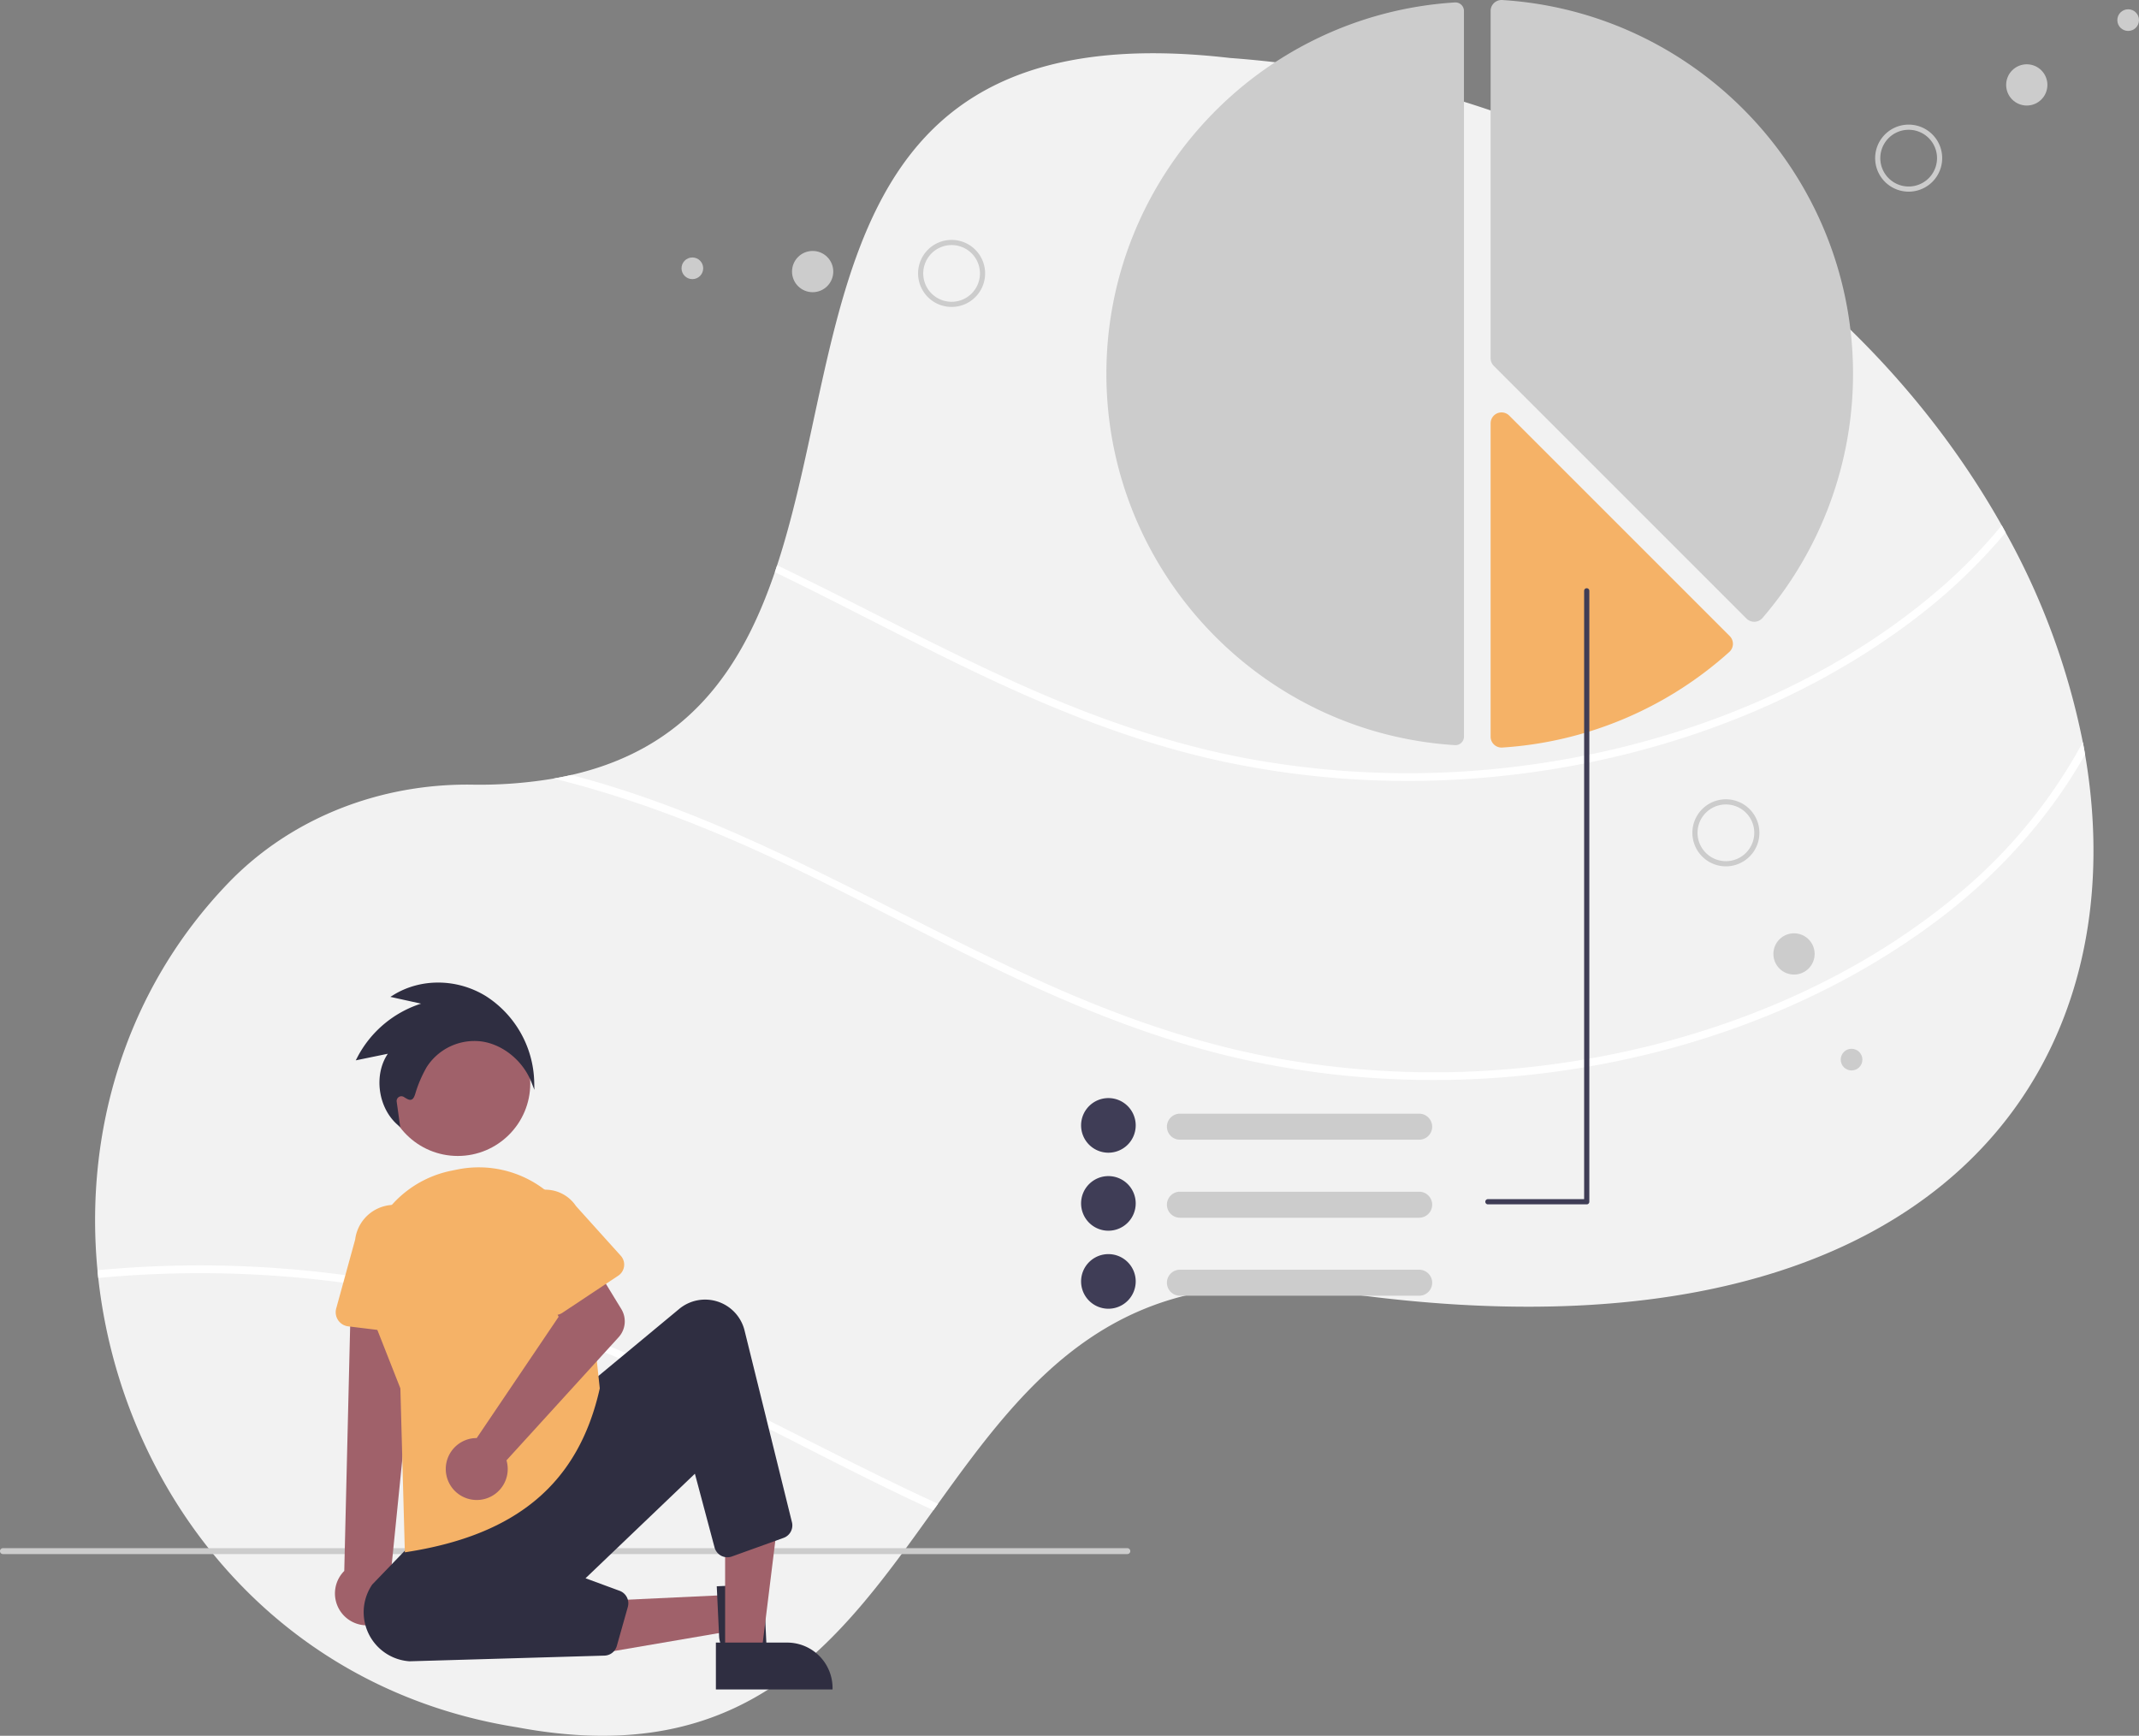
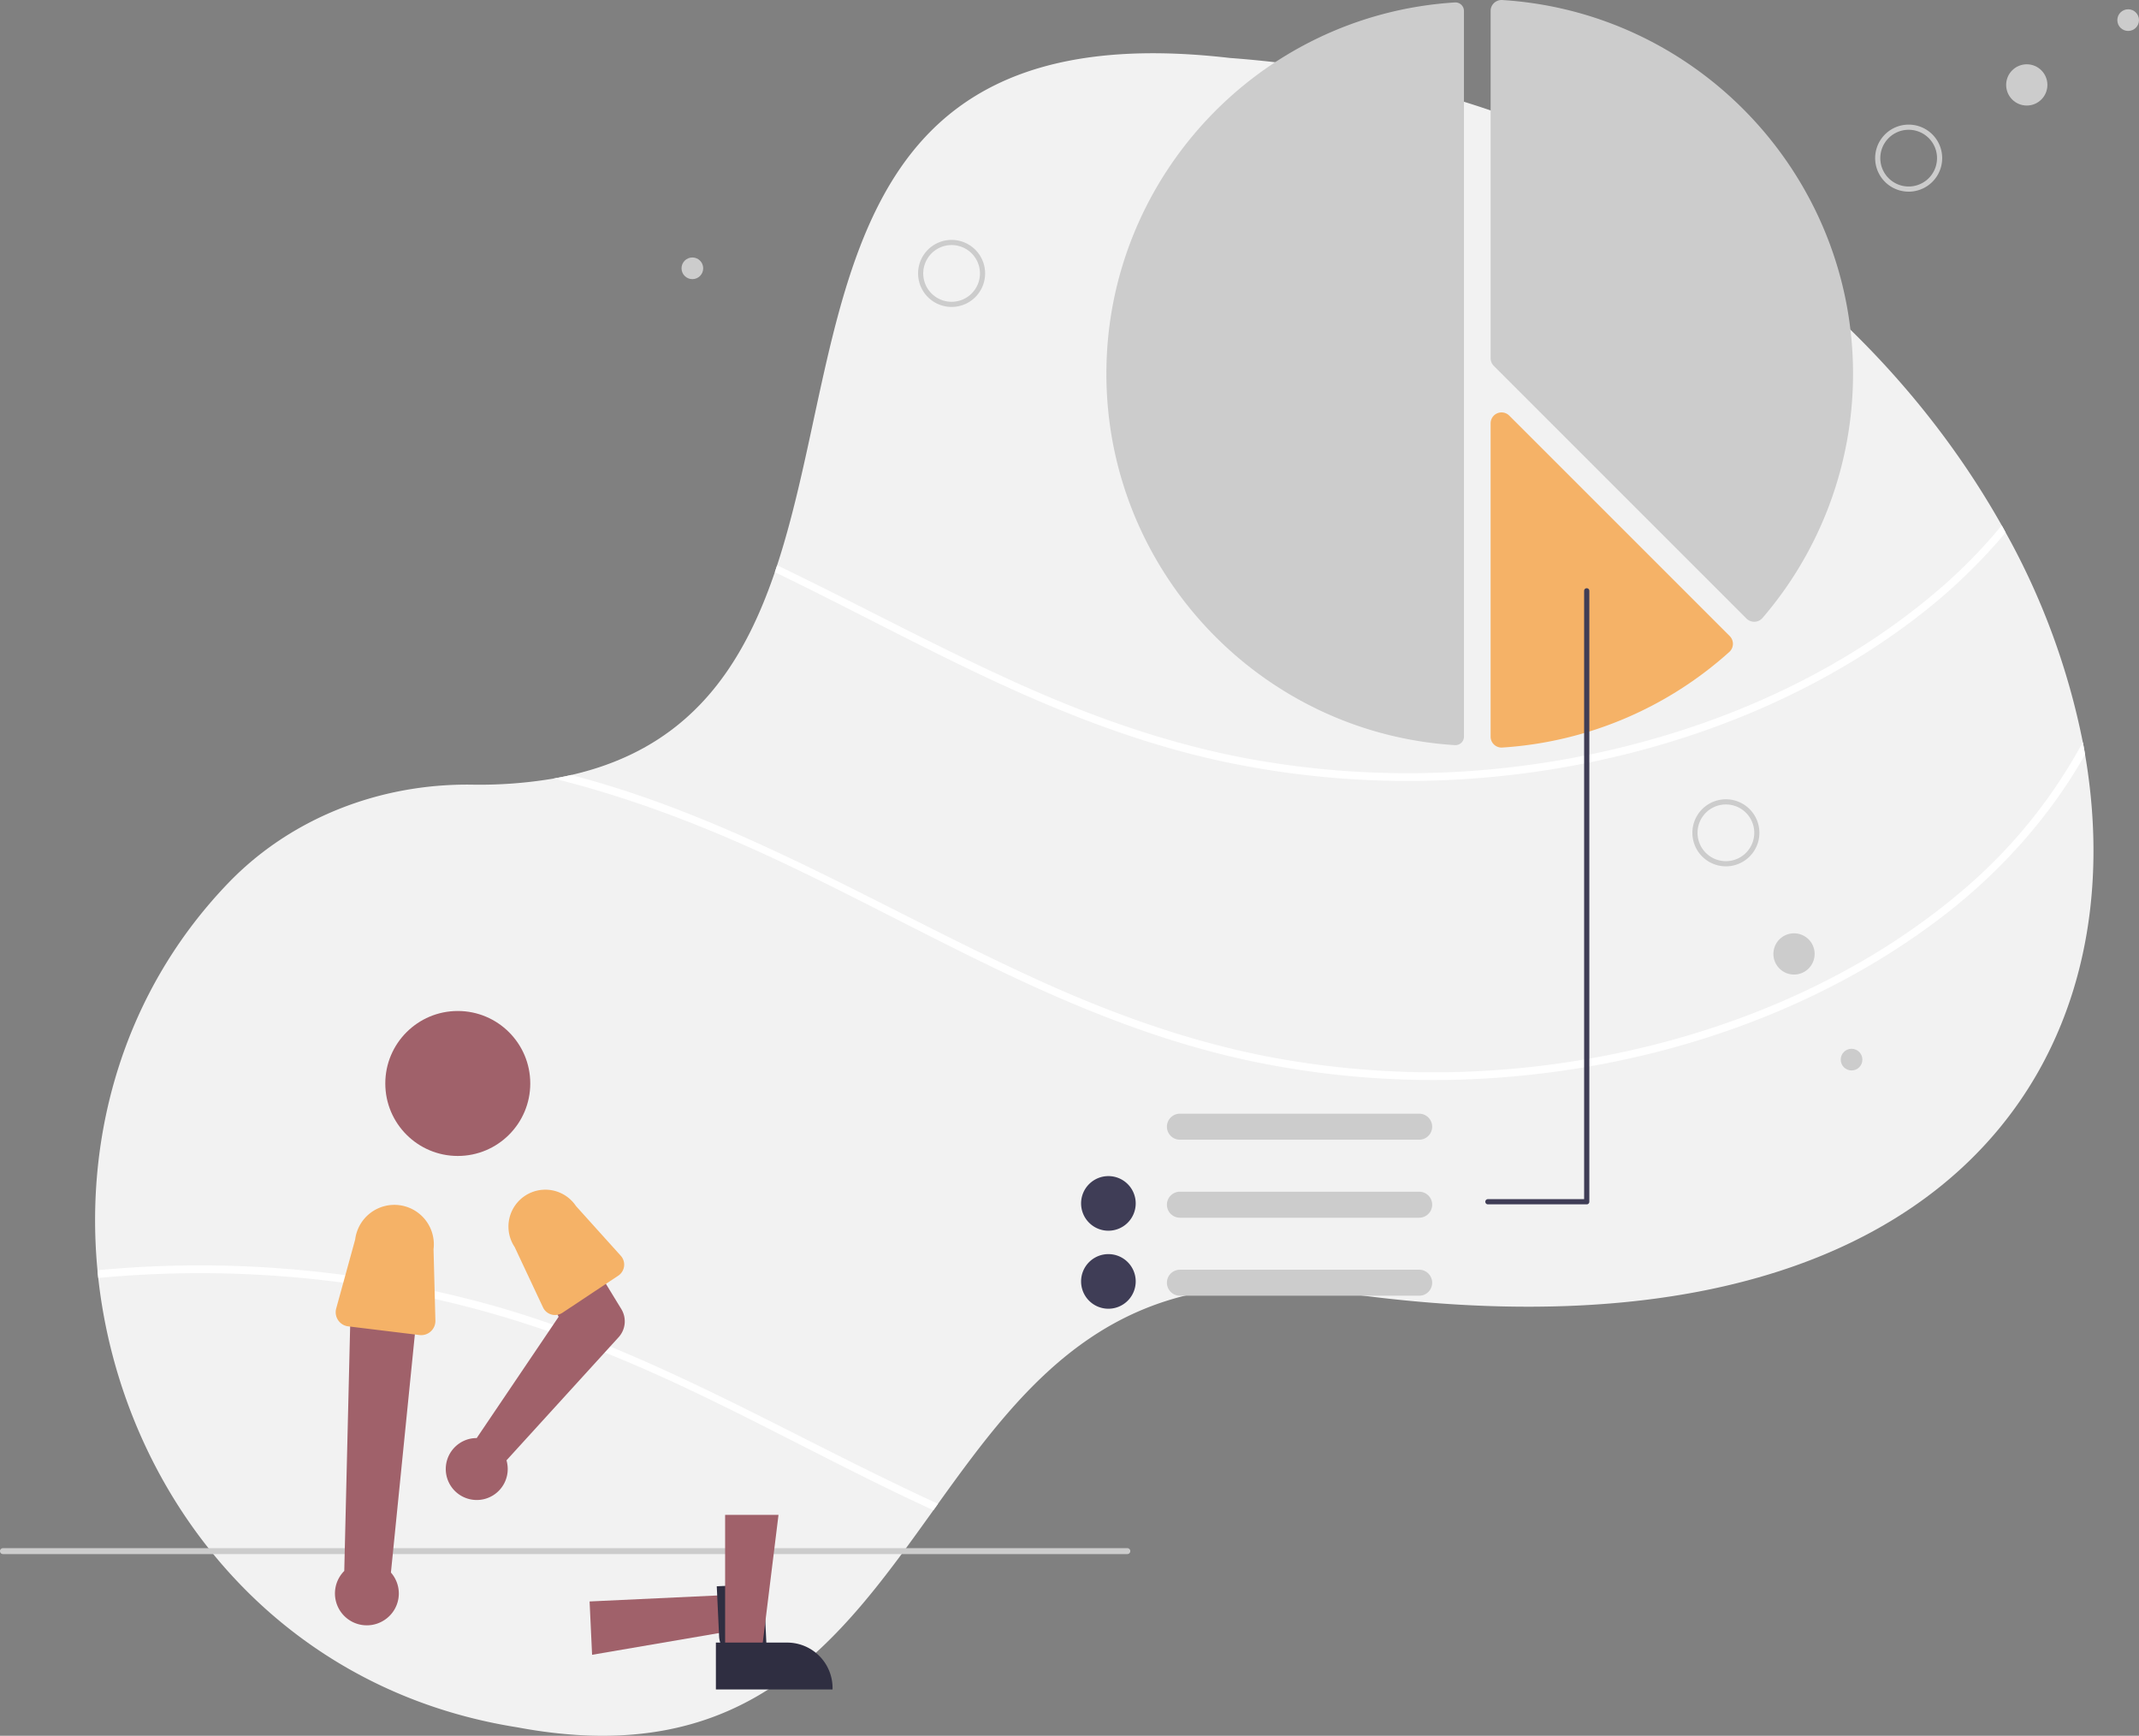
<svg xmlns="http://www.w3.org/2000/svg" width="724.797" height="588.172" data-name="Layer 1">
  <rect width="100%" height="100%" fill="#808080" stroke="none" />
  <path fill="#f2f2f2" d="M692.771 359.27a126.332 126.332 0 0 1-2.48 4.526c-32.833 57.2-109.21 92.722-238.014 73.921-73.135-11.183-104.28 29.836-134.44 71.85-.516.726-1.03 1.45-1.555 2.176-31.583 44.059-62.852 88.24-141.036 73.554C92.36 572.192 41.208 504.893 33.293 433.043a130.02 130.02 0 0 1-.263-2.63c-4.447-46.584 9.296-94.819 44.356-131.233 21.178-21.99 51.267-33.671 82.326-33.304a151.325 151.325 0 0 0 27.922-2.071c2.036-.358 4.01-.751 5.933-1.197 39.568-9.042 57.802-35.925 68.984-68.731.263-.778.525-1.556.778-2.342 25.677-78.237 13.804-188.048 153.398-171.894 124.917 9.209 216.591 78.473 261.559 158.387.446.804.891 1.608 1.328 2.412a243.744 243.744 0 0 1 26.14 71.038c.28 1.397.533 2.795.769 4.193 6.36 37.113 2.193 73.187-13.752 103.6z" />
  <path fill="#fff" d="M679.614 180.44a191.296 191.296 0 0 1-30.115 28.752c-43.063 33.025-97.607 50.935-151.416 54.692a300.836 300.836 0 0 1-82.579-5.61c-27.608-5.783-53.94-15.97-79.442-27.87-24.804-11.575-48.873-24.628-73.51-36.527.262-.778.524-1.556.777-2.342 26.865 12.93 53.18 27.18 80.36 39.499 25.607 11.61 52.114 21.081 79.835 26.149a299.78 299.78 0 0 0 83.855 3.285c53.661-5.4 108.248-25.197 149.502-60.615a178.512 178.512 0 0 0 21.405-21.825c.446.804.891 1.608 1.328 2.412z" />
  <path fill="#ccc" d="M493.172.822q-.094 0-.188.006c-66.216 4.148-118.086 59.419-118.086 125.83 0 66.41 51.87 121.682 118.086 125.829a2.876 2.876 0 0 0 2.169-.779 2.846 2.846 0 0 0 .906-2.094V3.702a2.886 2.886 0 0 0-2.887-2.88zm101.241 209.864a3.713 3.713 0 0 1-2.618-1.083l-85.617-85.617a3.673 3.673 0 0 1-1.083-2.614V3.702a3.66 3.66 0 0 1 1.165-2.693 3.716 3.716 0 0 1 2.782-1c66.648 4.174 118.856 59.806 118.856 126.649a126.893 126.893 0 0 1-30.679 82.74 3.717 3.717 0 0 1-2.669 1.286q-.068.002-.137.002z" />
  <path fill="#f5b267" d="M508.807 253.315a3.727 3.727 0 0 1-2.545-1.007 3.662 3.662 0 0 1-1.167-2.695v-106.17a3.697 3.697 0 0 1 6.31-2.613l74.711 74.711a3.704 3.704 0 0 1-.138 5.368 127.174 127.174 0 0 1-76.942 32.399 3.646 3.646 0 0 1-.23.007z" />
  <path fill="#fff" d="M706.523 255.671c-11.987 21.256-28.91 40.005-48.288 54.866-43.063 33.025-97.606 50.935-151.415 54.692a300.836 300.836 0 0 1-82.579-5.609c-27.608-5.784-53.94-15.97-79.443-27.87-25.965-12.118-51.135-25.86-76.987-38.205-25.825-12.337-52.368-22.856-80.177-29.74 2.036-.358 4.01-.751 5.933-1.197q2.725.708 5.434 1.468c54.377 15.202 102.367 45.16 153.425 68.303 25.607 11.611 52.114 21.082 79.835 26.149a299.78 299.78 0 0 0 83.855 3.285c53.66-5.4 108.247-25.197 149.502-60.615a174.255 174.255 0 0 0 40.136-49.72c.28 1.397.533 2.795.769 4.193zM166.675 442.304c53.573 14.975 100.944 44.277 151.162 67.264-.516.725-1.03 1.45-1.555 2.175a512.134 512.134 0 0 1-3.81-1.765c-25.964-12.118-51.135-25.86-76.987-38.205-26.376-12.599-53.495-23.301-81.95-30.177a366.18 366.18 0 0 0-120.242-8.553 130.02 130.02 0 0 1-.263-2.63 368.936 368.936 0 0 1 133.645 11.89z" />
  <path fill="#ccc" d="M382 526.601H1a1 1 0 1 1 0-2h381a1 1 0 0 1 0 2z" />
  <circle cx="155.119" cy="367.136" r="24.561" fill="#a0616a" />
  <path fill="#a0616a" d="m247.019 540.442.573 12.247-46.963 8.04-.846-18.074 47.236-2.213z" />
  <path fill="#2f2e41" d="m258.744 536.763 1.303 27.84-.5.024a18.991 18.991 0 0 1-11.016-2.665c-2.998-1.91-4.725-4.557-4.86-7.451l-.797-17.005z" />
  <path fill="#a0616a" d="m245.705 560.594 12.26-.001 5.832-47.288-18.094.001.002 47.288z" />
  <path fill="#2f2e41" d="M242.578 556.591h24.144a15.386 15.386 0 0 1 15.387 15.385v.5l-39.53.002z" />
  <path fill="#a0616a" d="M129.962 549.139a10.743 10.743 0 0 0 2.501-16.282l9.786-97.354-23.306 1.629-2.29 95.184a10.8 10.8 0 0 0 13.31 16.823z" />
  <path fill="#f5b267" d="m142.135 452.378-24.15-2.943a4.817 4.817 0 0 1-4.061-6.058l6.43-23.386a13.377 13.377 0 0 1 26.549 3.314l.63 24.168a4.817 4.817 0 0 1-5.398 4.905z" />
-   <path fill="#2f2e41" d="M138.756 562.929a16.662 16.662 0 0 1-12.634-26.002l15.774-16.376 57.5-51.5 30.74-25.509a13.765 13.765 0 0 1 22.153 7.29l16.06 64.969a4.49 4.49 0 0 1-2.844 5.314l-17.509 6.303a4.5 4.5 0 0 1-5.872-3.074l-6.66-24.976-37.058 35.427 11.562 4.256a4.519 4.519 0 0 1 2.777 5.444l-3.737 13.238a4.482 4.482 0 0 1-4.2 3.275z" />
-   <path fill="#f5b267" d="m137.186 526.003-1.521-55.554-9.594-24.366a36.666 36.666 0 0 1 26.67-49.346q1.185-.246 2.363-.48a36.66 36.66 0 0 1 43.623 32.373l4.509 41.822-.019.08c-7.189 31.978-27.992 49.577-65.47 55.384z" />
  <path fill="#a0616a" d="M159.877 487.414a10.526 10.526 0 0 1 1.653-.123l27.759-41.096-5.257-10.84 15.323-10.073 11.172 18.287a8 8 0 0 1-.913 9.557l-37.992 41.713a10.497 10.497 0 1 1-11.745-7.425z" />
  <path fill="#f5b267" d="M186.86 445.43a4.495 4.495 0 0 1-2.862-2.419l-9.6-20.443a12.497 12.497 0 0 1 20.779-13.892l15.168 16.833a4.5 4.5 0 0 1-.853 6.76l-18.93 12.576a4.495 4.495 0 0 1-3.703.586z" />
  <path fill="#ccc" d="M480.883 386.187h-81.07a4.406 4.406 0 0 1 0-8.812h81.07a4.406 4.406 0 0 1 0 8.812z" />
-   <path fill="#3f3d56" d="M375.58 390.593a9.253 9.253 0 1 1 9.253-9.252 9.263 9.263 0 0 1-9.253 9.252z" />
  <path fill="#ccc" d="M480.883 412.623h-81.07a4.406 4.406 0 1 1 0-8.812h81.07a4.406 4.406 0 1 1 0 8.812z" />
  <path fill="#3f3d56" d="M375.58 417.03a9.253 9.253 0 1 1 9.253-9.253 9.263 9.263 0 0 1-9.253 9.252z" />
  <path fill="#ccc" d="M480.883 439.059h-81.07a4.406 4.406 0 0 1 0-8.812h81.07a4.406 4.406 0 0 1 0 8.812z" />
  <path fill="#3f3d56" d="M375.58 443.465a9.253 9.253 0 1 1 9.253-9.253 9.263 9.263 0 0 1-9.253 9.253zm128.595-35.367h33.486a.881.881 0 0 0 .881-.88V200.205a.881.881 0 1 0-1.762 0v206.13h-32.605a.881.881 0 1 0 0 1.762z" />
  <path fill="#ccc" d="M647.661 64.906a11.358 11.358 0 1 1 10.41-12.233 11.358 11.358 0 0 1-10.41 12.233zm-.14-1.742a9.61 9.61 0 1 0-10.351-8.807 9.61 9.61 0 0 0 10.351 8.807z" />
  <circle cx="686.77" cy="28.774" r="6.989" fill="#ccc" />
  <circle cx="721.125" cy="6.815" r="3.671" fill="#ccc" />
  <path fill="#ccc" d="M594.295 288.46a11.358 11.358 0 1 1-3.215-15.737 11.37 11.37 0 0 1 3.215 15.737zM576.8 276.9a9.61 9.61 0 1 0 13.316-2.72 9.621 9.621 0 0 0-13.316 2.72z" />
  <circle cx="607.901" cy="323.241" r="6.989" fill="#ccc" />
  <circle cx="627.397" cy="359.051" r="3.671" fill="#ccc" />
  <path fill="#ccc" d="M312.278 97.706a11.358 11.358 0 1 1 15.225 5.117 11.37 11.37 0 0 1-15.225-5.117zm18.777-9.33a9.61 9.61 0 1 0-4.33 12.882 9.621 9.621 0 0 0 4.33-12.883z" />
-   <circle cx="275.365" cy="92.022" r="6.989" fill="#ccc" />
  <circle cx="234.607" cy="90.915" r="3.671" fill="#ccc" />
-   <path fill="#2f2e41" d="m181.075 369.285-1.024-2.61c-2.824-7.198-9.578-12.732-16.806-13.769a19.208 19.208 0 0 0-18.638 8.642 42.1 42.1 0 0 0-3.932 9.202c-.322.957-.647 1.65-1.27 1.859-.703.252-1.402-.18-2.56-.898a1.602 1.602 0 0 0-2.43 1.578l1.214 8.67-1.016-.905c-6.613-5.886-7.971-16.961-3.195-23.988l-10.87 2.233.489-.934a37.127 37.127 0 0 1 21.644-18.28l-10.413-2.293 1.053-.649c9.325-5.744 21.627-5.582 31.34.403a35.543 35.543 0 0 1 16.355 28.936z" />
</svg>